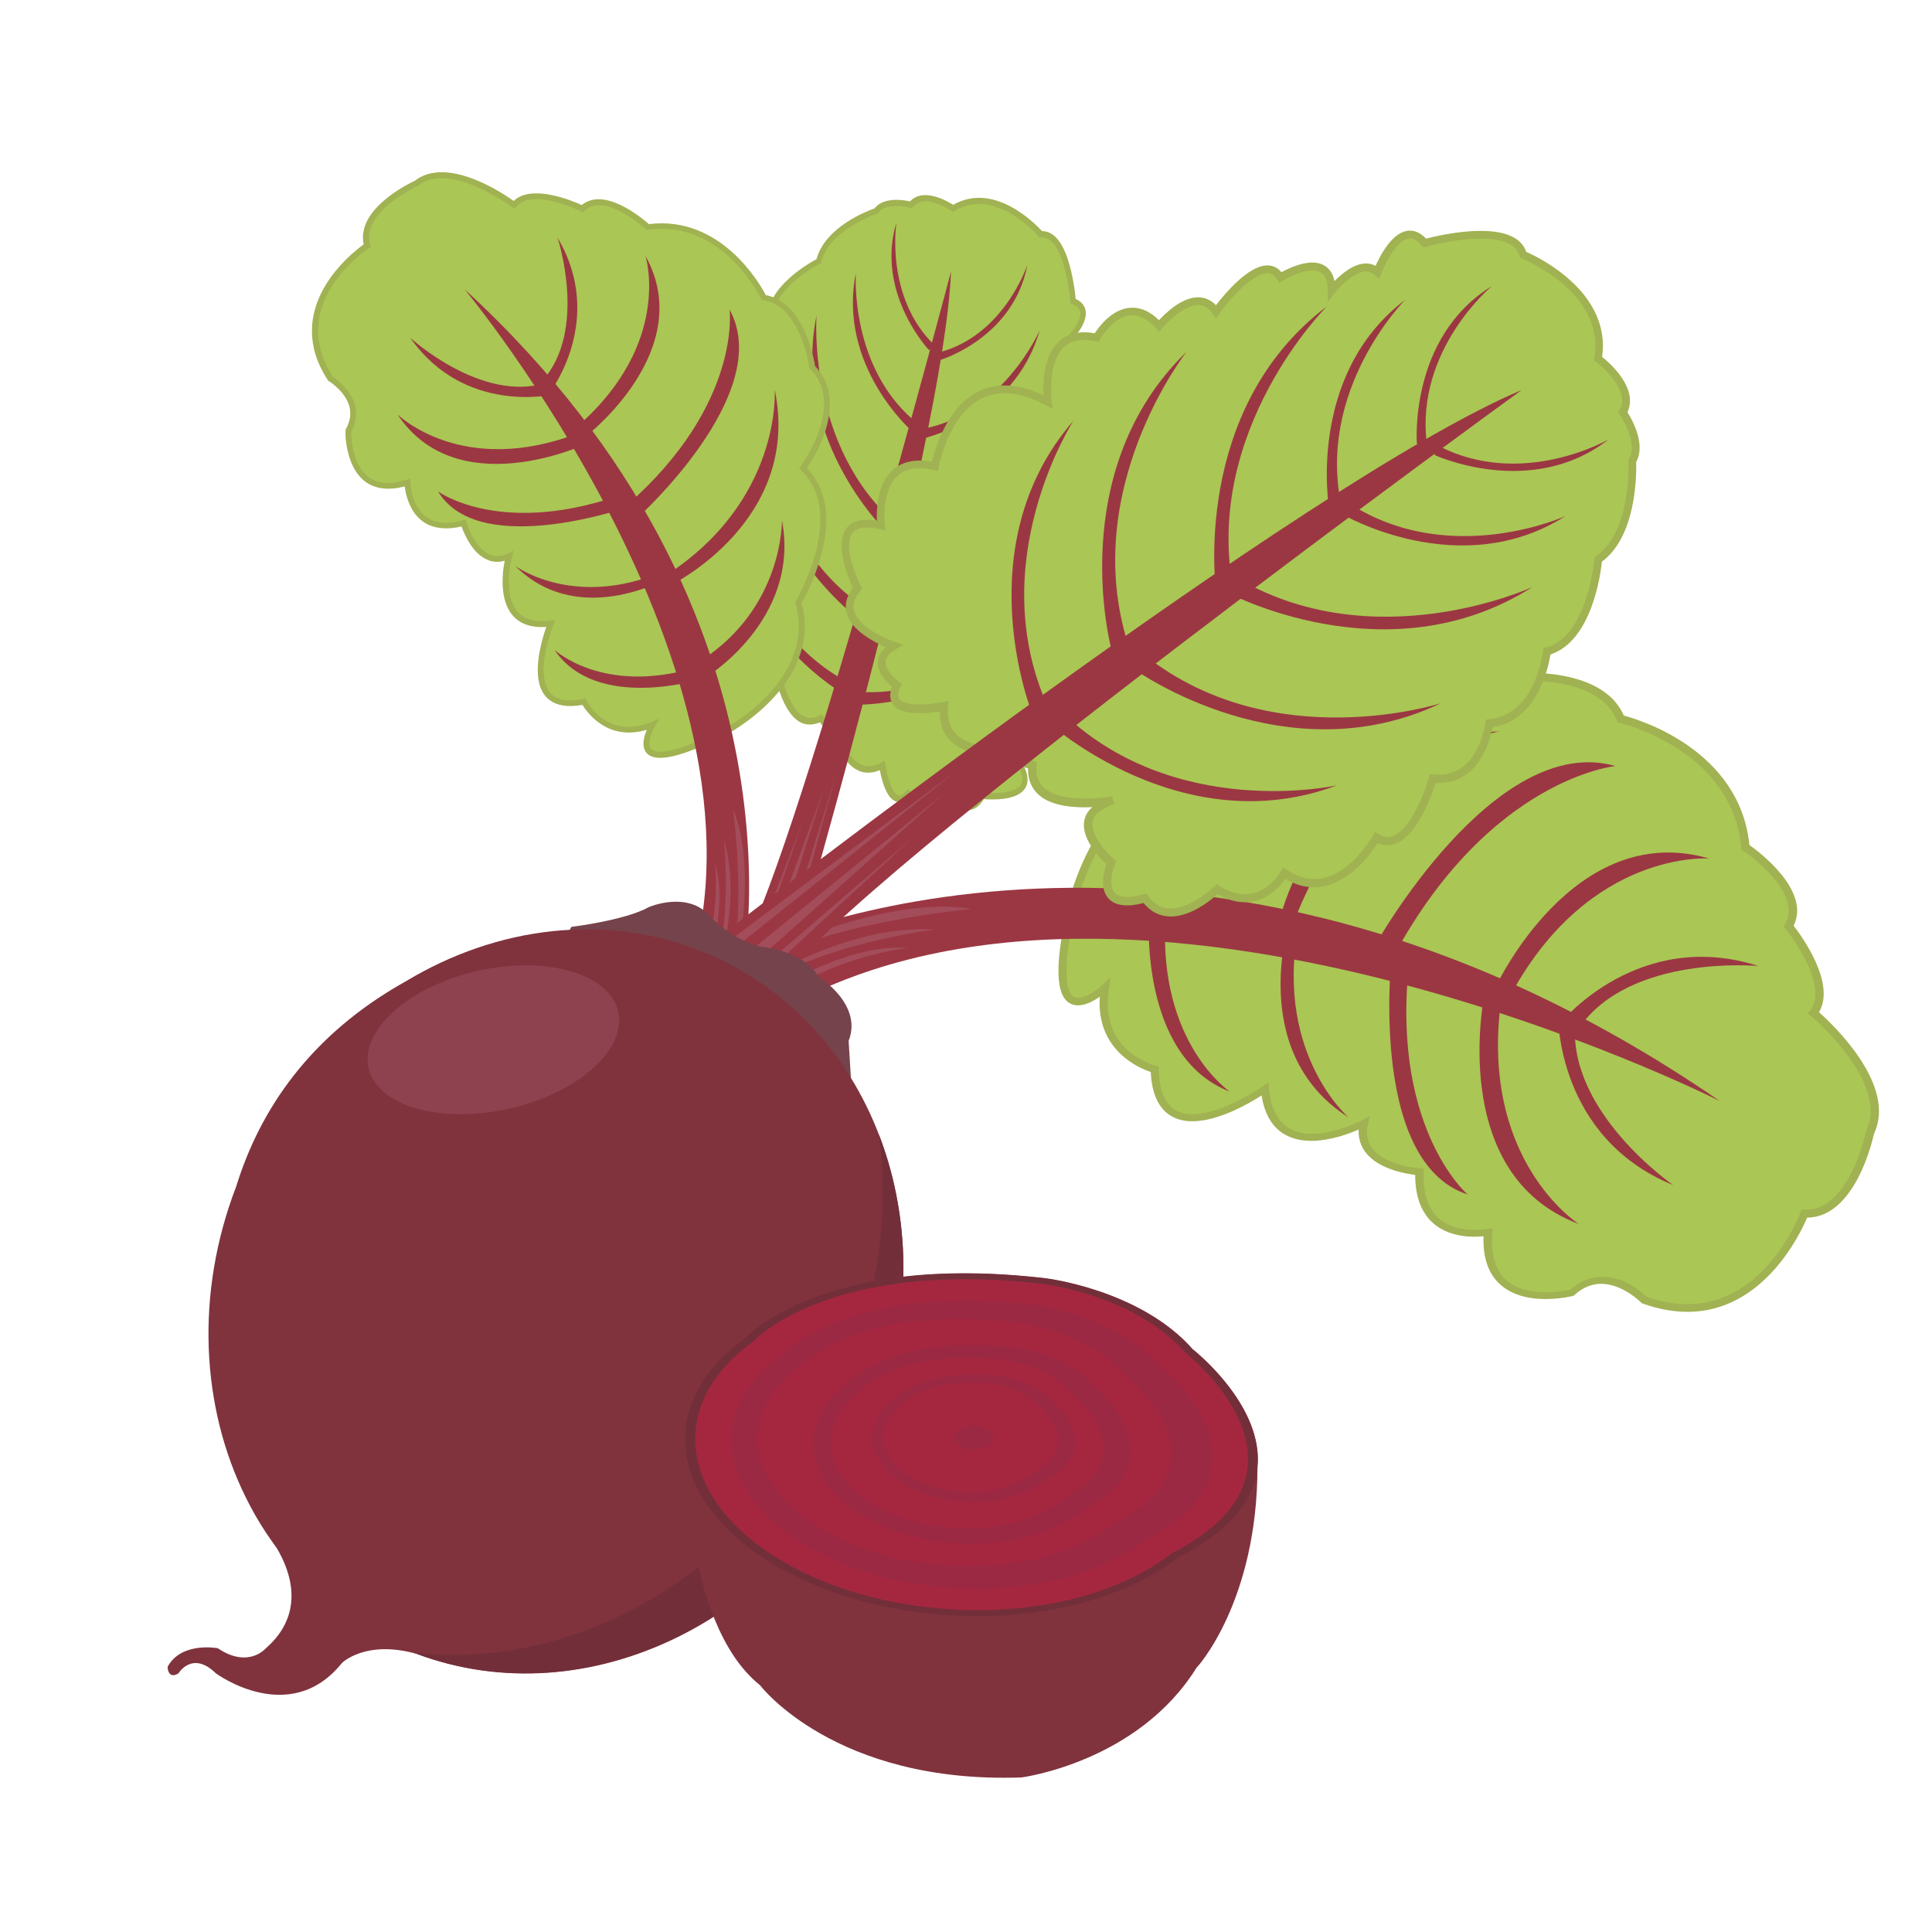
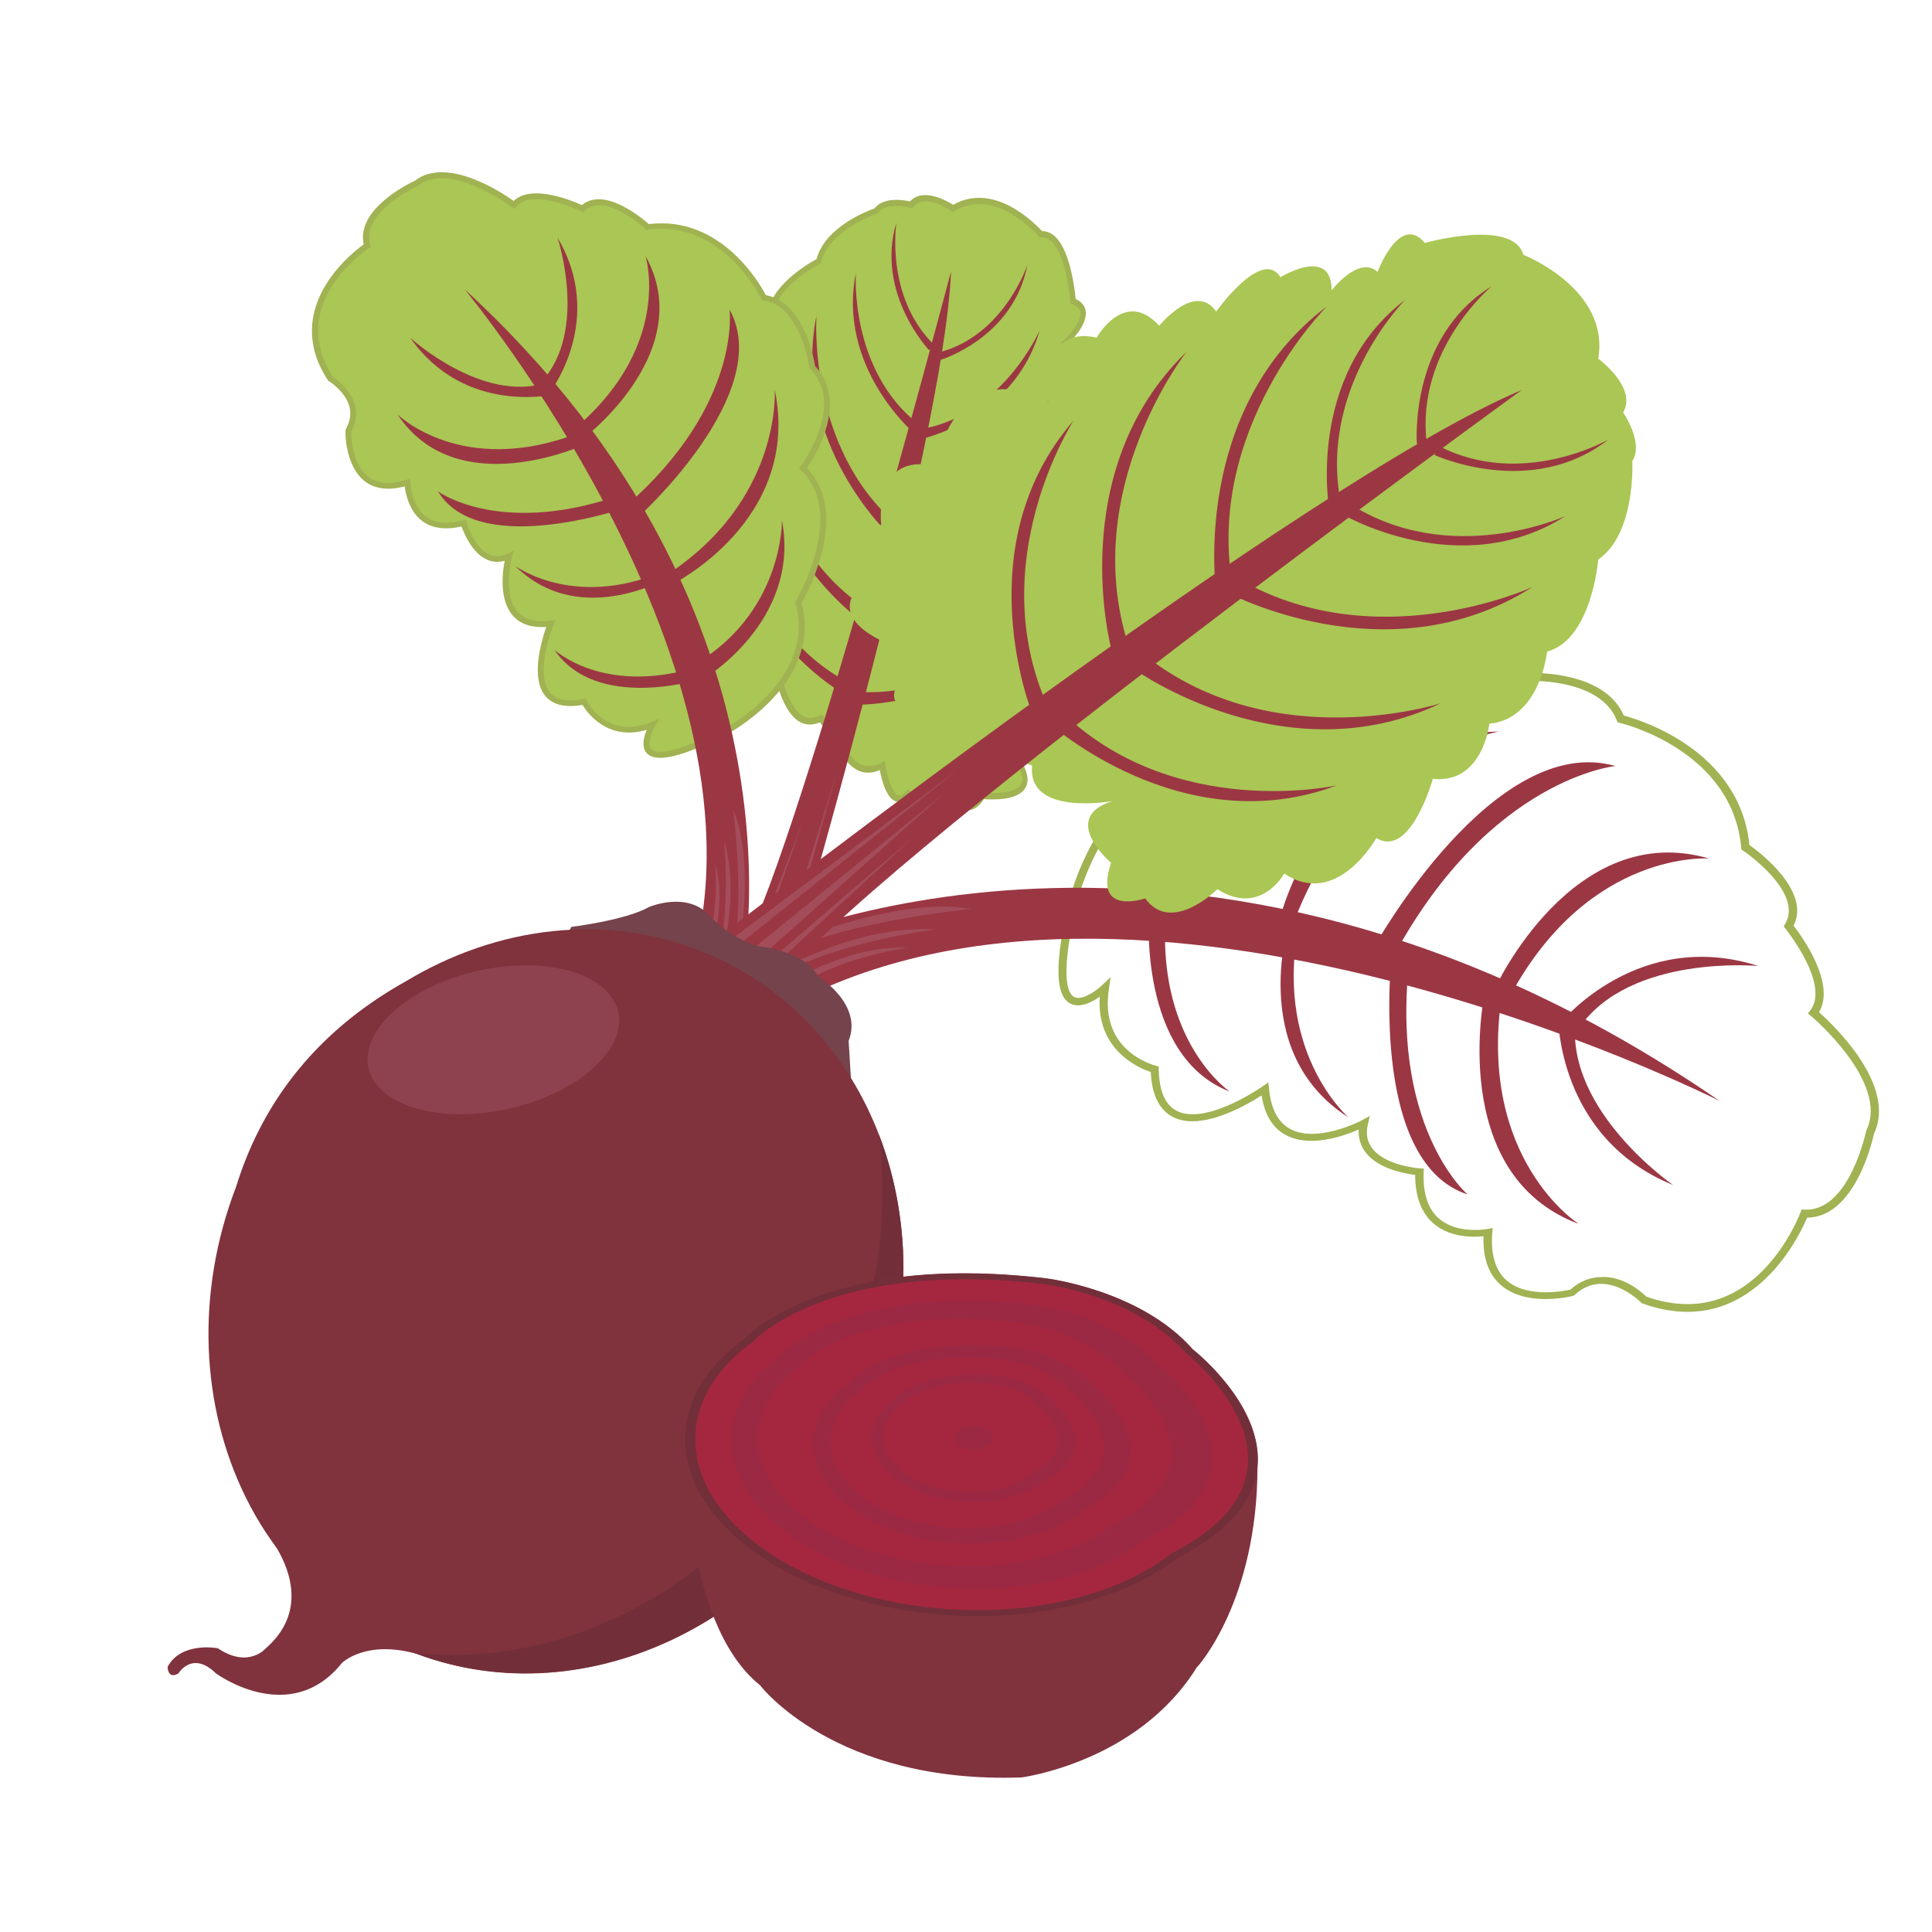
<svg xmlns="http://www.w3.org/2000/svg" version="1.1" x="0px" y="0px" viewBox="0 0 80 80" style="enable-background:new 0 0 80 80;" xml:space="preserve">
  <style type="text/css">
	.st0{fill:#6F8653;}
	.st1{fill:#EBB044;}
	.st2{fill:#EEC27E;}
	.st3{fill:#DBA44B;}
	.st4{fill:#725846;}
	.st5{fill:#E8CA48;}
	.st6{fill:#F2DC7D;}
	.st7{fill:#CDB44D;}
	.st8{fill:#F8F8E1;}
	.st9{fill:#E4D049;}
	.st10{fill:#EDDC60;}
	.st11{fill:#E7E474;}
	.st12{fill:#809764;}
	.st13{fill:#46684B;}
	.st14{fill:#4D724F;}
	.st15{fill:#7D8E54;}
	.st16{fill:#4E7553;}
	.st17{fill:#456449;}
	.st18{fill:#415E46;}
	.st19{fill:#D6E06F;}
	.st20{fill:#A46246;}
	.st21{fill:#A97361;}
	.st22{fill:#6D8A56;}
	.st23{fill:#DB7B43;}
	.st24{fill:#EDB862;}
	.st25{fill:#DD8347;}
	.st26{fill:#E09A79;}
	.st27{fill:#D76B43;}
	.st28{fill:#C66849;}
	.st29{fill:#8E8079;}
	.st30{fill:#D98065;}
	.st31{fill:#C56647;}
	.st32{fill:#EFD9BA;}
	.st33{fill:#D45D45;}
	.st34{fill:#DD8075;}
	.st35{fill:#DAC6AD;}
	.st36{fill:#657F51;}
	.st37{fill:#556946;}
	.st38{fill:#7D9657;}
	.st39{fill:#7B706B;}
	.st40{fill:#93A47A;}
	.st41{fill:#6A7E4F;}
	.st42{fill:#E7E5D1;}
	.st43{fill:#CFD26A;}
	.st44{fill:#EDF0BC;}
	.st45{fill:#B6AA50;}
	.st46{fill:#A39C74;}
	.st47{fill:#D1C474;}
	.st48{fill:#93854C;}
	.st49{fill:#867B4A;}
	.st50{fill:#291D10;}
	.st51{fill:#AA9B50;}
	.st52{fill:#E5D263;}
	.st53{fill:#DC7F44;}
	.st54{fill:#E0956D;}
	.st55{fill:#EAAB44;}
	.st56{fill:#8CAC59;}
	.st57{fill:#657E4F;}
	.st58{fill:#97A779;}
	.st59{fill:#D14A4A;}
	.st60{fill:#97C35A;}
	.st61{fill:#89A559;}
	.st62{fill:#CB7A5E;}
	.st63{fill:#BE725E;}
	.st64{fill:#B16955;}
	.st65{fill:#D18D7D;}
	.st66{fill:#5D4837;}
	.st67{fill:#9C5B44;}
	.st68{fill:#D69747;}
	.st69{fill:#6A8E58;}
	.st70{fill:#80A071;}
	.st71{fill:#F1EB66;}
	.st72{fill:#EAC647;}
	.st73{fill:#F3EA8A;}
	.st74{fill:#CEA04A;}
	.st75{fill:#473321;}
	.st76{fill:#93AD7C;}
	.st77{fill:#EFD1A2;}
	.st78{fill:#91A87A;}
	.st79{fill:#6E8E42;}
	.st80{fill:#586889;}
	.st81{fill:#77859F;}
	.st82{fill:#83A25A;}
	.st83{fill:#B2C495;}
	.st84{fill:#947659;}
	.st85{fill:#4E6E4F;}
	.st86{fill:#524160;}
	.st87{fill:#3D3649;}
	.st88{fill:#6B5C7A;}
	.st89{fill:#2F3338;}
	.st90{fill:#212428;}
	.st91{fill:#282D32;}
	.st92{fill:#42484E;}
	.st93{fill:#252B2E;}
	.st94{fill:#6B3F3C;}
	.st95{fill:#645E57;}
	.st96{fill:#517E55;}
	.st97{fill:#2E4135;}
	.st98{fill:none;}
	.st99{fill:#6E8B70;}
	.st100{fill:#3D5545;}
	.st101{fill:#628A64;}
	.st102{fill:#F9F9E3;}
	.st103{fill:#D96F60;}
	.st104{fill:#C0645A;}
	.st105{fill:#543E2C;}
	.st106{fill:#7F4B49;}
	.st107{fill:#9E6345;}
	.st108{fill:#994D49;}
	.st109{fill:#A46A69;}
	.st110{fill:#8F5B42;}
	.st111{fill:#8E4948;}
	.st112{fill:#85986E;}
	.st113{fill:#6D7290;}
	.st114{fill:#626880;}
	.st115{fill:#9C9385;}
	.st116{fill:#F2D55A;}
	.st117{clip-path:url(#SVGID_2_);}
	.st118{fill:#E2AC54;}
	.st119{opacity:0.31;fill:#F9EFC5;}
	.st120{opacity:0.31;fill:#FFFBE9;}
	.st121{fill:#DDC862;}
	.st122{fill:#FFF3C2;}
	.st123{fill:#E8C046;stroke:#7A695F;stroke-width:0.15;stroke-miterlimit:10;}
	.st124{fill:#DBB248;}
	.st125{fill:#6F5753;}
	.st126{fill:#E8C046;stroke:#77655B;stroke-width:0.15;stroke-miterlimit:10;}
	.st127{fill:#83A15C;}
	.st128{fill:#698C3C;}
	.st129{fill:#809D5B;}
	.st130{fill:#4A6224;}
	.st131{fill:#85A55C;}
	.st132{fill:#506B26;}
	.st133{fill:#82A15B;}
	.st134{fill:#698958;}
	.st135{fill:#DD8344;}
	.st136{fill:#B56721;}
	.st137{fill:#C2463A;}
	.st138{fill:#CC6E64;}
	.st139{fill:#5EA817;}
	.st140{fill:#5F8F22;}
	.st141{fill:#C24F3C;}
	.st142{fill:#AB4A39;}
	.st143{fill:#BB413C;}
	.st144{fill:#EA7142;}
	.st145{fill:#ED835B;}
	.st146{fill:#E76D18;}
	.st147{fill:#56734E;}
	.st148{fill:#CBC797;}
	.st149{fill:#F1F0E1;}
	.st150{fill:#DBD9CA;}
	.st151{fill:#496042;}
	.st152{fill:#547534;}
	.st153{fill:#C0D591;}
	.st154{fill:#B3C483;}
	.st155{fill:#DFEAC1;}
	.st156{fill:#D5DDB8;}
	.st157{fill:#577F36;}
	.st158{fill:#4D6D2F;}
	.st159{fill:#4F6B32;}
	.st160{fill:#AAC654;}
	.st161{fill:#A0B252;}
	.st162{fill:#9B3743;}
	.st163{fill:#A34D5B;}
	.st164{fill:#75434B;}
	.st165{fill:#80333D;}
	.st166{fill:#722F3A;}
	.st167{fill:#8E424F;}
	.st168{fill:#A5273F;}
	.st169{fill:#9B2944;}
	.st170{fill:#93B250;}
	.st171{fill:#778950;}
	.st172{fill:#B1B297;}
	.st173{fill:#5D6B3E;}
	.st174{fill:#769328;}
	.st175{fill:#B9BC9D;}
	.st176{fill:#B4CE6E;}
	.st177{fill:#CCCEAF;}
	.st178{fill:#AEAF94;}
	.st179{fill:#E8C046;stroke:#7F6D62;stroke-width:0.15;stroke-miterlimit:10;}
	.st180{fill:#B7C661;}
	.st181{fill:#CED893;stroke:#ACB25F;stroke-width:0.5;stroke-miterlimit:10;}
	.st182{fill:#D79F4A;}
	.st183{clip-path:url(#SVGID_4_);}
	.st184{fill:#CDD98D;}
	.st185{fill:#FADA37;}
	.st186{fill:#CCB244;}
	.st187{fill:#FAE089;}
	.st188{fill:#FFED90;}
	.st189{fill:#ECDB6F;}
	.st190{fill:#FECF73;}
	.st191{fill:#CEA865;}
	.st192{fill:#EDDFCA;}
	.st193{fill:#EBDECA;}
	.st194{fill:#638408;}
	.st195{fill:#CE9F41;}
	.st196{fill:#F7BA23;}
	.st197{fill:#EAAE2A;}
	.st198{fill:#F2CE36;}
	.st199{fill:#F9D53D;}
	.st200{fill:#FCDA4F;}
	.st201{fill:#F7E289;}
	.st202{fill:#668F05;}
	.st203{fill:#597214;}
	.st204{fill:#8BA040;}
	.st205{fill:#7AA122;}
	.st206{fill:#95BB28;}
	.st207{fill:#E7F2A6;}
	.st208{fill:#C4CC75;}
	.st209{fill:#87A82C;}
	.st210{fill:#9FBF45;}
	.st211{fill:#728E25;}
	.st212{fill:#7D4E30;}
	.st213{fill:#3F5A2F;}
	.st214{fill:#4B7837;}
	.st215{fill:#85A93F;}
	.st216{fill:#693F26;}
	.st217{fill:#8C7668;}
	.st218{fill:#EDE9E6;}
	.st219{fill:#FFFDFC;}
	.st220{fill:#846F5C;}
	.st221{clip-path:url(#SVGID_6_);}
	.st222{fill:#B2A594;}
	.st223{fill:#E4DDD5;}
	.st224{fill:#A16D46;}
	.st225{fill:#9A8E42;}
	.st226{fill:#BBB061;}
	.st227{fill:#A08F41;}
	.st228{fill:#C1AD56;}
	.st229{opacity:0.7;}
	.st230{fill:#DACA7F;}
	.st231{fill:#EEE49F;}
	.st232{opacity:0.5;}
	.st233{fill:#FFF9D7;}
	.st234{fill:#7C7F32;}
	.st235{fill:#95A84C;}
	.st236{fill:#D8B45C;}
	.st237{fill:#FCC572;}
	.st238{fill:#FED49A;}
	.st239{fill:#C0782C;}
	.st240{fill:#D49430;}
	.st241{fill:#F5D19D;}
	.st242{opacity:0.35;}
	.st243{fill:#F9AFC9;}
	.st244{fill:#F9CDDE;}
	.st245{fill:#FFF3F8;}
	.st246{fill:#F4A2C3;}
	.st247{fill:#FFFFFF;}
	.st248{fill:#D7F2F9;}
	.st249{fill:#492743;}
	.st250{fill:#20131D;}
	.st251{fill:#685364;}
	.st252{fill:#748115;}
	.st253{fill:#A7B86A;}
</style>
  <g id="Слой_1">
</g>
  <g id="Слой_2">
</g>
  <g id="Слой_4">
</g>
  <g id="Слой_3">
    <g>
      <g>
        <g>
          <g>
            <g>
-               <path class="st160" d="M44.48,37.08c0,0,1.46-5.66,5.98-5.44c0,0,4.06-3.88,7.09-1.88c0,0,2.77-3.27,5.26-1.72        c0,0,3.48-0.33,4.29,1.72c0,0,4.78,1.07,5.16,5.31c0,0,2.66,1.79,1.79,3.26c0,0,1.96,2.39,1.03,3.59c0,0,3.37,2.83,2.34,4.95        c0,0-0.71,3.48-2.72,3.37c0,0-1.9,5.27-6.63,3.59c0,0-1.58-1.63-2.99-0.33c0,0-3.75,0.98-3.48-2.5c0,0-2.96,0.6-2.84-2.5        c0,0-2.72-0.16-2.31-2.01c0,0-3.77,2.01-4.1-1.41c0,0-4.46,3.15-4.57-0.82c0,0-2.5-0.59-2.07-3.37        C45.73,40.89,42.83,43.65,44.48,37.08z" />
              <path class="st161" d="M69.88,54.32c-0.59,0-1.21-0.11-1.85-0.34l-0.04-0.01l-0.03-0.03c-0.01-0.01-0.77-0.78-1.66-0.78        c-0.4,0-0.77,0.16-1.1,0.46l-0.03,0.03l-0.04,0.01c-0.02,0.01-0.51,0.13-1.14,0.13c-0.87,0-1.55-0.25-1.99-0.72        c-0.41-0.44-0.6-1.08-0.57-1.88c-0.1,0.01-0.23,0.02-0.38,0.02c-0.54,0-1.29-0.12-1.82-0.67c-0.42-0.44-0.63-1.07-0.63-1.89        c-0.41-0.05-1.53-0.24-2.06-0.94c-0.2-0.27-0.3-0.59-0.28-0.94c-0.4,0.18-1.19,0.47-1.96,0.47l0,0        c-0.82,0-1.82-0.33-2.06-1.88c-0.51,0.33-1.79,1.07-2.87,1.07l0,0c-0.74,0-1.64-0.36-1.72-2.04c-0.48-0.16-2.26-0.9-2.11-3.12        c-0.24,0.17-0.58,0.36-0.9,0.36c-0.22,0-0.41-0.09-0.54-0.26c-0.43-0.55-0.35-1.97,0.24-4.32c0.01-0.06,1.49-5.57,5.88-5.57        c0.06,0,0.13,0,0.2,0c0.39-0.36,2.77-2.45,5.21-2.45c0.7,0,1.34,0.18,1.91,0.52c0.41-0.44,2.03-2.09,3.85-2.09        c0.53,0,1.02,0.14,1.48,0.41c0.08-0.01,0.25-0.01,0.48-0.01c0.94,0,3.19,0.17,3.89,1.77c0.64,0.17,4.8,1.42,5.2,5.36        c0.41,0.29,2.55,1.9,1.83,3.34c0.34,0.44,1.76,2.4,1.05,3.58c0.59,0.53,3.23,3.02,2.28,5.03c-0.07,0.31-0.79,3.46-2.77,3.48        C74.56,51.05,73.04,54.32,69.88,54.32L69.88,54.32z M68.17,53.69c0.59,0.21,1.16,0.31,1.71,0.31h0c3.27,0,4.67-3.78,4.68-3.81        l0.04-0.11l0.12,0.01c0.03,0,0.06,0,0.08,0l0,0c1.79,0,2.46-3.21,2.47-3.24l0.01-0.04c0.97-1.98-2.26-4.72-2.3-4.75l-0.12-0.1        l0.1-0.12c0.83-1.08-1.01-3.36-1.03-3.39l-0.07-0.09l0.06-0.1c0.78-1.32-1.72-3.03-1.75-3.04l-0.06-0.04l-0.01-0.08        c-0.37-4.07-4.99-5.16-5.04-5.17l-0.08-0.02l-0.03-0.08c-0.59-1.48-2.73-1.64-3.62-1.64c-0.31,0-0.5,0.02-0.5,0.02l-0.05,0        l-0.05-0.03c-0.42-0.26-0.87-0.39-1.35-0.39c-1.91,0-3.68,2.06-3.7,2.08l-0.09,0.11l-0.12-0.08        c-0.55-0.36-1.17-0.54-1.85-0.54c-2.48,0-5.01,2.38-5.03,2.41l-0.05,0.05l-0.07,0c-4.34-0.22-5.8,5.27-5.81,5.32        c-0.69,2.77-0.54,3.73-0.3,4.04c0.07,0.09,0.16,0.14,0.29,0.14c0.36,0,0.84-0.38,0.99-0.53l0.35-0.33l-0.07,0.48        c-0.41,2.59,1.85,3.16,1.94,3.19l0.12,0.03l0,0.13c0.03,1.24,0.49,1.85,1.4,1.85l0,0c1.26,0,2.89-1.15,2.91-1.16l0.23-0.16        l0.03,0.28c0.12,1.23,0.71,1.85,1.77,1.85l0,0c1.01,0,2.08-0.56,2.09-0.57l0.31-0.17l-0.08,0.35        c-0.09,0.39-0.03,0.71,0.18,0.99c0.55,0.73,1.96,0.83,1.98,0.83l0.16,0.01l-0.01,0.16c-0.03,0.8,0.15,1.41,0.53,1.81        c0.46,0.47,1.11,0.57,1.59,0.57c0.31,0,0.52-0.04,0.53-0.04l0.21-0.04l-0.02,0.21c-0.06,0.81,0.1,1.43,0.47,1.84        c0.47,0.51,1.21,0.61,1.75,0.61c0.49,0,0.89-0.08,1.02-0.11c0.39-0.35,0.82-0.52,1.29-0.52        C67.24,52.83,68.01,53.53,68.17,53.69z" />
            </g>
            <g>
              <path class="st162" d="M31.05,39.29c0,0,18.28-8.75,40.16,6.3c0,0-24.28-12.27-39.08-3.65L31.05,39.29z" />
              <path class="st163" d="M31.2,39.68c0,0,5.46-2.67,9.01-2.04c0,0-6.18,0.57-8.88,2.37L31.2,39.68z" />
              <path class="st163" d="M31.83,40.43c0,0,3.48-2.16,6.88-1.94c0,0-4.25,0.52-6.88,2.11V40.43z" />
              <path class="st163" d="M31.83,41.17c0,0,3.11-2.11,5.75-1.92c0,0-3.35,0.39-5.61,2.29L31.83,41.17z" />
            </g>
            <path class="st162" d="M47.58,37.54c0,0,1.9-5.82,7.45-6.04c0,0-4.68,0.99-6.47,6.04H47.58z" />
            <path class="st162" d="M52.96,38.16c0,0,1.82-7.71,9.12-7.87c0,0-6.05,0.96-8.61,8.18L52.96,38.16z" />
            <path class="st162" d="M56.94,39.14c0,0,4.94-8.85,9.95-7.42c0,0-5.17,0.5-9.15,7.81L56.94,39.14z" />
            <path class="st162" d="M61.92,40.89c0,0,3.22-6.98,8.85-5.34c0,0-4.93-0.38-8.2,5.62L61.92,40.89z" />
            <path class="st162" d="M64.69,42.28c0,0,3.18-3.86,8.12-2.28c0,0-5.3-0.5-7.42,2.56L64.69,42.28z" />
            <path class="st162" d="M47.58,37.82c0,0-0.46,5.91,3.34,7.38c0,0-2.96-2-2.66-7.16L47.58,37.82z" />
            <path class="st162" d="M53.44,37.95c0,0-1.89,5.59,2.4,8.32c0,0-3.24-2.79-1.98-8.33L53.44,37.95z" />
            <path class="st162" d="M57.65,39.26c0,0-1.07,8.83,3.12,10.2c0,0-3.33-2.85-2.36-10.1L57.65,39.26z" />
            <path class="st162" d="M61.48,41.1c0,0-1.6,7.52,3.89,9.58c0,0-4.18-2.65-3.19-9.42L61.48,41.1z" />
            <path class="st162" d="M64.52,42.11c0,0-0.04,5,4.76,6.96c0,0-4.38-3.02-4.05-6.73L64.52,42.11z" />
          </g>
          <g>
            <g>
              <path class="st160" d="M34.82,30.79c0,0,0.5,1.57,1.72,0.91c0,0,0.29,2.03,1.06,1.16c0,0,0.95,0.7,1.12-0.34        c0,0,1.3,1.72,1.97,0.45c0,0,2.55,0.32,1.5-1.38c0,0,2.13-0.53,1.08-2.23c0,0,2.96-1.83,0.62-4.03c0,0,2.25-0.54,1.28-2.13        c0,0,1.09-1.37-0.31-1.97c0,0,0.86-1.54-0.19-1.83c0,0,1.31-2.06,0.29-2.27c0,0,0.35-1.85-0.89-1.37c0,0,0.7-1.2,0.04-1.55        c0,0,1.41-1.3,0.31-1.71c0,0-0.21-2.86-1.34-2.77c0,0-1.83-2.18-3.63-1.07c0,0-1.2-0.85-1.74-0.15c0,0-1.05-0.29-1.44,0.26        c0,0-2.04,0.67-2.37,2.08c0,0-2.15,1.07-2.02,2.51c0,0-1.79,0.92-1.41,2.49c0,0-1.6,0.85-0.95,2.26c0,0-1.99,1.53-1.06,2.31        c0,0-1.56,1.93-0.04,3.09c0,0-0.96,1.17,0.25,2.15c0,0-0.8,1.86,0.49,2.23c0,0,0.03,1.75,1.33,0.62c0,0,1.77,1.06,1.69-0.71        c0,0,0.44,2.69,1.8,1.97L34.82,30.79z" />
              <path class="st161" d="M28.55,25.68c-0.25-0.22-0.42-0.46-0.51-0.72c-0.22-0.64,0.08-1.21,0.24-1.44        c-0.25-0.21-0.43-0.47-0.53-0.75c-0.34-0.98,0.34-2.04,0.57-2.36c-0.07-0.08-0.13-0.17-0.16-0.27        c-0.27-0.79,0.91-1.83,1.23-2.09c-0.01-0.03-0.02-0.06-0.03-0.09c-0.42-1.21,0.68-2,0.99-2.2c-0.27-1.41,1.09-2.3,1.42-2.5        c-0.05-1.36,1.71-2.35,2.04-2.53c0.36-1.34,2.12-2,2.4-2.1c0.38-0.49,1.22-0.35,1.47-0.29c0.55-0.59,1.53-0.02,1.79,0.14        c1.7-0.97,3.4,0.79,3.68,1.09c0.44,0,0.79,0.37,1.05,1.12c0.23,0.67,0.32,1.45,0.34,1.69c0.2,0.09,0.33,0.22,0.39,0.39        c0.17,0.5-0.37,1.14-0.63,1.39c0.08,0.07,0.13,0.16,0.17,0.26c0.12,0.36-0.04,0.83-0.17,1.12c0.47-0.08,0.66,0.24,0.74,0.45        c0.12,0.35,0.08,0.81,0.05,1.02c0.2,0.08,0.29,0.22,0.33,0.34c0.2,0.57-0.35,1.58-0.57,1.95c0.2,0.09,0.33,0.24,0.4,0.44        c0.17,0.48-0.1,1.13-0.23,1.4c0.31,0.16,0.52,0.38,0.62,0.65c0.2,0.57-0.18,1.19-0.32,1.39c0.25,0.46,0.29,0.88,0.09,1.25        c-0.27,0.54-0.94,0.82-1.29,0.94c0.32,0.34,0.55,0.68,0.67,1.04c0.53,1.51-0.96,2.68-1.37,2.97c0.28,0.51,0.32,0.97,0.12,1.37        c-0.27,0.53-0.89,0.8-1.18,0.9c0.23,0.43,0.25,0.78,0.06,1.03c-0.36,0.49-1.39,0.43-1.68,0.41c-0.17,0.28-0.38,0.44-0.64,0.46        c-0.53,0.05-1.08-0.49-1.34-0.78c-0.07,0.2-0.18,0.33-0.33,0.4c-0.3,0.13-0.67-0.05-0.83-0.15c-0.16,0.15-0.31,0.21-0.46,0.18        c-0.22-0.05-0.4-0.28-0.55-0.7c-0.08-0.23-0.13-0.46-0.16-0.61c-0.31,0.13-0.6,0.14-0.86,0.03c-0.55-0.23-0.82-0.91-0.87-1.06        l-0.75-0.95c-0.26,0.11-0.51,0.12-0.74,0.03c-0.37-0.16-0.68-0.59-0.92-1.27c-0.03-0.08-0.05-0.15-0.07-0.22        c-0.06,0.17-0.16,0.29-0.29,0.38c-0.46,0.3-1.2-0.05-1.43-0.17c-0.36,0.3-0.66,0.41-0.91,0.33c-0.2-0.06-0.35-0.23-0.45-0.5        c-0.07-0.19-0.09-0.39-0.1-0.5c-0.33-0.12-0.55-0.34-0.66-0.66C28.2,26.71,28.45,25.94,28.55,25.68z M29.3,27.86        c0,0,0,0.27,0.09,0.51c0.07,0.2,0.17,0.32,0.29,0.35c0.18,0.05,0.44-0.06,0.76-0.34l0.06-0.05l0.07,0.04        c0.23,0.14,0.91,0.45,1.26,0.21c0.19-0.12,0.27-0.4,0.26-0.81l0.23-0.03c0,0,0.06,0.38,0.21,0.81        c0.15,0.42,0.4,0.97,0.79,1.13c0.19,0.08,0.4,0.06,0.63-0.06l0.08-0.04l0.88,1.12l0.02,0.03l0.01,0.02        c0.02,0.07,0.26,0.72,0.74,0.92c0.24,0.1,0.52,0.07,0.81-0.09l0.14-0.08l0.03,0.17c0,0,0.06,0.38,0.18,0.72        c0.11,0.32,0.25,0.52,0.37,0.55c0.09,0.02,0.19-0.04,0.31-0.18l0.07-0.08l0.08,0.06c0.11,0.08,0.46,0.28,0.69,0.18        c0.13-0.06,0.21-0.21,0.25-0.44l0.04-0.27l0.16,0.21c0.19,0.26,0.8,0.91,1.28,0.87c0.2-0.02,0.36-0.15,0.5-0.41l0.04-0.07        l0.08,0.01c0.34,0.04,1.27,0.07,1.55-0.31c0.14-0.19,0.09-0.49-0.16-0.89l-0.09-0.15l0.16-0.04c0.01,0,0.89-0.23,1.18-0.82        c0.17-0.34,0.11-0.76-0.17-1.22l-0.07-0.11l0.11-0.07c0.02-0.01,1.9-1.2,1.37-2.74c-0.13-0.37-0.38-0.73-0.76-1.09l-0.17-0.16        l0.22-0.05c0.01,0,1.02-0.25,1.34-0.87c0.16-0.31,0.12-0.67-0.13-1.07l-0.05-0.08l0.06-0.07c0.01-0.01,0.53-0.67,0.33-1.22        c-0.08-0.23-0.28-0.42-0.6-0.56l-0.13-0.05l0.07-0.12c0.13-0.23,0.42-0.9,0.28-1.31c-0.06-0.17-0.19-0.28-0.39-0.34        l-0.16-0.04l0.09-0.15c0.23-0.36,0.79-1.4,0.63-1.86c-0.04-0.12-0.13-0.19-0.27-0.21l-0.11-0.02l0.02-0.12        c0-0.01,0.11-0.61-0.02-1c-0.07-0.19-0.21-0.42-0.71-0.23l-0.32,0.13l0.18-0.31c0.12-0.2,0.4-0.8,0.27-1.16        c-0.03-0.1-0.1-0.17-0.19-0.22l-0.15-0.08l0.13-0.12c0.23-0.21,0.8-0.85,0.67-1.23c-0.04-0.11-0.15-0.2-0.32-0.27l-0.07-0.03        l-0.01-0.08c0-0.01-0.07-0.94-0.34-1.7c-0.23-0.66-0.52-0.98-0.87-0.95l-0.06,0l-0.04-0.04c-0.02-0.02-1.79-2.09-3.49-1.05        l-0.06,0.04L39.4,8.74c-0.01-0.01-1.12-0.78-1.59-0.17l-0.05,0.06L37.69,8.6c-0.01,0-0.98-0.26-1.32,0.21l-0.02,0.03        l-0.04,0.01c-0.02,0.01-1.98,0.67-2.3,1.99l-0.01,0.06l-0.05,0.02c-0.02,0.01-2.07,1.05-1.95,2.39l0.01,0.09l-0.07,0.04        c-0.02,0.01-1.7,0.9-1.34,2.35l0.02,0.1l-0.08,0.05c-0.01,0.01-1.37,0.75-0.96,1.94c0.02,0.05,0.04,0.11,0.07,0.16l0.04,0.09        l-0.08,0.06c-0.41,0.32-1.43,1.27-1.23,1.87c0.03,0.09,0.09,0.17,0.18,0.24l0.1,0.08l-0.08,0.1c-0.01,0.01-0.95,1.2-0.6,2.2        c0.09,0.27,0.28,0.51,0.54,0.71l0.1,0.08l-0.08,0.1c0,0.01-0.5,0.63-0.27,1.3c0.08,0.24,0.25,0.46,0.5,0.67l0.07,0.06        l-0.04,0.09c0,0.01-0.39,0.91-0.17,1.53c0.09,0.27,0.28,0.44,0.58,0.53l0.08,0.02L29.3,27.86z" />
            </g>
            <g>
              <path class="st162" d="M32.58,40.49c0,0,6.5-21.92,6.8-29.25c0,0-6.58,25.03-8.88,28.49L32.58,40.49z" />
              <polygon class="st163" points="32.31,40.39 34.64,32.01 32.07,40.3       " />
-               <polygon class="st163" points="31.82,39.89 34.12,32.67 31.4,40.06       " />
              <polygon class="st163" points="31.3,39.6 33.24,34.02 30.98,39.88       " />
            </g>
            <path class="st162" d="M35.04,28.8c0,0-4.72-2.61-4.7-7.82c0,0,0.67,5.25,4.95,7.36L35.04,28.8z" />
            <path class="st162" d="M37.76,17.85c0,0-3.09-2.7-2.32-6.54c0,0-0.28,3.97,2.57,6.24L37.76,17.85z" />
            <path class="st162" d="M38.47,14.5c0,0-2.23-2.36-1.35-5.29c0,0-0.49,3.08,1.57,5.08L38.47,14.5z" />
-             <path class="st162" d="M35.57,25.64c0,0-4.49-3.25-4.03-8.62c0,0,0.22,5.49,4.32,8.17L35.57,25.64z" />
+             <path class="st162" d="M35.57,25.64c0,0-4.49-3.25-4.03-8.62c0,0,0.22,5.49,4.32,8.17L35.57,25.64" />
            <path class="st162" d="M36.83,22.15c0,0-4.08-3.81-3.02-9.08c0,0-0.41,5.47,3.35,8.67L36.83,22.15z" />
            <path class="st162" d="M35.44,29.18c0,0,5.31,0.16,7.67-4.41c0,0-2.97,4.24-7.68,3.87L35.44,29.18z" />
            <path class="st162" d="M38.05,18.2c0,0,3.93-0.77,5-4.52c0,0-1.57,3.62-5.09,4.12L38.05,18.2z" />
            <path class="st162" d="M38.95,14.9c0,0,3.02-0.91,3.59-3.93c0,0-0.97,2.95-3.69,3.63L38.95,14.9z" />
-             <path class="st162" d="M36.41,26.14c0,0,5.41-0.52,7.45-5.45c0,0-2.69,4.68-7.5,4.91L36.41,26.14z" />
            <path class="st162" d="M36.9,22.43c0,0,5.31-1.22,6.77-6.38c0,0-2.14,5-6.88,5.85L36.9,22.43z" />
          </g>
          <g>
            <g>
              <path class="st160" d="M30.05,30.29c0,0,3.94-2.04,3.01-5.34c0,0,2.18-3.66,0.19-5.56c0,0,1.95-2.6,0.38-4.18        c0,0-0.35-2.63-2-2.88c0,0-1.6-3.35-4.8-2.92c0,0-1.78-1.67-2.71-0.77c0,0-2.1-1.04-2.83-0.16c0,0-2.66-2.01-4.05-0.89        c0,0-2.45,1.11-2.03,2.58c0,0-3.58,2.3-1.53,5.51c0,0,1.47,0.89,0.75,2.16c0,0-0.09,2.94,2.44,2.15c0,0,0.06,2.29,2.33,1.68        c0,0,0.58,1.98,1.88,1.36c0,0-0.85,3.13,1.74,2.79c0,0-1.58,3.83,1.38,3.24c0,0,0.86,1.75,2.84,0.96        C27.02,30.01,25.47,32.62,30.05,30.29z" />
              <path class="st161" d="M13,14.44c-0.53-2.34,1.63-4.01,2.06-4.32c-0.32-1.47,1.89-2.53,2.11-2.63        c1.32-1.04,3.61,0.48,4.1,0.83c0.75-0.72,2.44,0,2.82,0.17c0.94-0.77,2.49,0.54,2.78,0.79c2.98-0.37,4.61,2.49,4.84,2.94        c1.3,0.25,1.81,1.88,1.97,2.58c0.04,0.17,0.06,0.3,0.07,0.36c0.28,0.29,0.47,0.64,0.55,1.02c0.31,1.35-0.63,2.83-0.89,3.2        c0.35,0.36,0.59,0.81,0.71,1.33c0.41,1.8-0.73,3.92-0.93,4.26c0.01,0.05,0.02,0.1,0.04,0.14c0.74,3.24-3.08,5.27-3.12,5.29        c-1.64,0.84-2.67,1.13-3.16,0.91c-0.15-0.07-0.25-0.19-0.29-0.36c-0.05-0.23,0.03-0.52,0.12-0.73        c-1.61,0.48-2.46-0.7-2.66-1.03c-1.26,0.22-1.68-0.38-1.8-0.93h0c-0.18-0.8,0.15-1.87,0.3-2.3c-1.19,0.08-1.6-0.6-1.74-1.21v0        c-0.13-0.57-0.05-1.2,0.02-1.53c-0.26,0.07-0.51,0.06-0.74-0.05c-0.61-0.27-0.94-1.07-1.05-1.37c-0.6,0.14-1.11,0.09-1.5-0.14        c-0.5-0.3-0.71-0.84-0.8-1.23c-0.03-0.11-0.04-0.21-0.05-0.29c-0.59,0.16-1.09,0.12-1.49-0.1c-0.42-0.24-0.72-0.71-0.87-1.35        c-0.11-0.46-0.1-0.85-0.09-0.86l0-0.03l0.01-0.03c0.17-0.3,0.22-0.6,0.16-0.89c-0.15-0.66-0.85-1.09-0.86-1.1l-0.03-0.01        l-0.01-0.02C13.3,15.32,13.1,14.88,13,14.44C13,14.44,13,14.44,13,14.44z M14.71,16.83c0.08,0.35,0.02,0.7-0.17,1.04        c0,0.1,0.01,0.41,0.09,0.77c0.09,0.4,0.29,0.93,0.75,1.19c0.37,0.21,0.85,0.22,1.44,0.04l0.16-0.05l0.01,0.16        c0,0,0.01,0.17,0.06,0.4c0.08,0.35,0.26,0.82,0.69,1.08c0.36,0.22,0.84,0.25,1.43,0.09l0.12-0.03l0.03,0.12        c0,0.01,0.31,1.04,0.95,1.32c0.24,0.11,0.49,0.09,0.76-0.04l0.24-0.12l-0.07,0.26c0,0.01-0.24,0.89-0.07,1.64h0        c0.18,0.78,0.74,1.12,1.67,1L23,25.67l-0.08,0.2c-0.01,0.01-0.58,1.42-0.36,2.35c0,0,0,0,0,0c0.15,0.67,0.68,0.91,1.6,0.72        l0.09-0.02L24.29,29c0.03,0.07,0.84,1.64,2.68,0.9l0.34-0.14l-0.19,0.31c-0.08,0.14-0.29,0.56-0.22,0.82        c0.02,0.09,0.07,0.15,0.15,0.19c0.28,0.13,1.01,0.08,2.94-0.9c0.04-0.02,3.84-2.03,2.95-5.2l-0.01-0.05l0.03-0.05        c0.01-0.02,1.35-2.3,0.93-4.13c-0.12-0.51-0.36-0.94-0.72-1.28l-0.08-0.08l0.07-0.09c0.01-0.02,1.24-1.67,0.91-3.09        c-0.08-0.35-0.26-0.67-0.52-0.93l-0.03-0.03l-0.01-0.04c0,0-0.02-0.15-0.07-0.38c-0.15-0.66-0.63-2.21-1.82-2.4l-0.07-0.01        l-0.03-0.06c-0.02-0.03-1.6-3.27-4.67-2.85l-0.06,0.01L26.75,9.5c-0.02-0.02-1.7-1.58-2.55-0.77l-0.06,0.06l-0.08-0.04        c-0.02-0.01-2.02-0.99-2.68-0.19l-0.08,0.09l-0.09-0.07c-0.03-0.02-2.6-1.94-3.9-0.89L17.29,7.7        c-0.02,0.01-2.28,1.05-1.98,2.37v0c0,0.02,0.01,0.04,0.02,0.06l0.03,0.09l-0.08,0.05c-0.03,0.02-2.58,1.69-2.03,4.11l0,0        c0.09,0.4,0.27,0.81,0.52,1.21C13.9,15.68,14.55,16.14,14.71,16.83z" />
            </g>
            <g>
              <path class="st162" d="M30.69,40.6c0,0,3.37-15-11.45-28.62c0,0,13.18,15.87,9.31,28.27L30.69,40.6z" />
              <path class="st163" d="M30.38,40.54c0,0,1.05-4.49-0.02-7.01c0,0,0.62,4.67-0.25,6.96L30.38,40.54z" />
              <path class="st163" d="M29.71,40.21c0,0,1.01-2.94,0.27-5.41c0,0,0.33,3.23-0.39,5.44L29.71,40.21z" />
              <path class="st163" d="M29.16,40.33c0,0,1.04-2.65,0.45-4.57c0,0,0.28,2.54-0.74,4.54L29.16,40.33z" />
            </g>
            <path class="st162" d="M29.18,28.08c0,0,3.98-2.39,3.2-6.53c0,0,0.06,3.62-3.37,5.81L29.18,28.08z" />
            <path class="st162" d="M27.81,24.21c0,0,5.39-2.65,4.27-8.08c0,0,0.32,4.63-4.59,7.75L27.81,24.21z" />
            <path class="st162" d="M26.41,21.43c0,0,5.71-5.15,3.8-8.61c0,0,0.51,3.91-4.23,8.08L26.41,21.43z" />
            <path class="st162" d="M24.28,18.05c0,0,4.61-3.56,2.45-7.45c0,0,1.12,3.58-2.77,7.01L24.28,18.05z" />
            <path class="st162" d="M22.78,16.23c0,0,2.31-3,0.31-6.38c0,0,1.26,3.83-0.64,5.92L22.78,16.23z" />
            <path class="st162" d="M28.98,28.13c0,0-4.29,1.34-6.02-1.22c0,0,1.98,1.85,5.74,0.76L28.98,28.13z" />
            <path class="st162" d="M27.89,23.81c0,0-3.81,2.34-6.55-0.37c0,0,2.61,1.92,6.49,0.05L27.89,23.81z" />
            <path class="st162" d="M26.21,20.93c0,0-6.34,2.29-8.07-0.58c0,0,2.67,1.97,7.86,0.04L26.21,20.93z" />
            <path class="st162" d="M24.2,18.41c0,0-5.28,2.46-7.74-1.25c0,0,2.67,2.64,7.5,0.77L24.2,18.41z" />
            <path class="st162" d="M22.94,16.33c0,0-3.69,0.88-5.95-2.34c0,0,2.98,2.73,5.66,1.85L22.94,16.33z" />
          </g>
          <g>
            <g>
              <path class="st160" d="M41.05,31.1c0,0-2.19,0.05-1.96-1.85c0,0-2.66,0.54-1.95-0.87c0,0-1.33-0.92-0.12-1.63        c0,0-2.76-0.92-1.51-2.39c0,0-1.63-3.21,0.98-2.61c0,0-0.38-3.05,2.23-2.45c0,0,0.82-4.73,4.68-2.66c0,0-0.44-3.21,2.01-2.66        c0,0,1.16-2.07,2.59-0.49c0,0,1.49-1.84,2.36-0.59c0,0,1.9-2.67,2.66-1.42c0,0,2.12-1.31,2.12,0.54c0,0,1.14-1.47,1.9-0.76        c0,0,0.92-2.45,1.96-1.2c0,0,3.64-1.03,4.08,0.49c0,0,3.59,1.41,3.1,4.3c0,0,1.63,1.2,1.03,2.23c0,0,0.87,1.25,0.38,2.01        c0,0,0.16,2.99-1.41,4.08c0,0-0.27,3.32-2.12,3.81c0,0-0.27,2.77-2.39,2.99c0,0-0.27,2.5-2.34,2.28c0,0-0.92,3.32-2.34,2.45        c0,0-1.63,2.94-3.81,1.47c0,0-0.98,1.79-2.77,0.65c0,0-1.9,1.9-2.99,0.38c0,0-2.18,0.76-1.41-1.47c0,0-2.18-1.85,0.05-2.56        c0,0-3.54,0.65-3.32-1.47L41.05,31.1z" />
-               <path class="st161" d="M48.48,37.95c-0.45,0-0.83-0.19-1.13-0.56c-0.14,0.04-0.4,0.1-0.67,0.1c-0.39,0-0.67-0.12-0.84-0.36        c-0.21-0.3-0.22-0.74-0.03-1.35c-0.27-0.25-1.06-1.06-0.91-1.81c0.04-0.21,0.15-0.39,0.33-0.55c-0.1,0-0.2,0.01-0.31,0.01        c-0.97,0-1.65-0.21-2.02-0.63c-0.23-0.26-0.34-0.59-0.33-0.98l-1.54-0.55c-0.21,0-1.18-0.04-1.73-0.66        c-0.27-0.3-0.4-0.69-0.38-1.15c-0.2,0.03-0.51,0.07-0.83,0.07c-0.59,0-0.97-0.13-1.14-0.4c-0.11-0.18-0.12-0.41-0.01-0.69        c-0.2-0.17-0.61-0.56-0.59-1.02c0.01-0.23,0.12-0.44,0.33-0.62c-0.48-0.21-1.42-0.69-1.62-1.4c-0.1-0.35-0.01-0.7,0.26-1.05        c-0.17-0.37-0.74-1.7-0.32-2.4c0.23-0.37,0.66-0.5,1.31-0.39c-0.02-0.43,0.01-1.37,0.53-1.97c0.4-0.45,0.98-0.61,1.75-0.47        c0.16-0.67,0.88-3.16,3.01-3.16c0.49,0,1.04,0.14,1.61,0.41c-0.03-0.5,0-1.51,0.53-2.12c0.37-0.42,0.9-0.57,1.59-0.45        c0.19-0.29,0.76-1.06,1.56-1.06c0.38,0,0.75,0.17,1.1,0.52c0.27-0.29,0.94-0.95,1.62-0.95c0.28,0,0.53,0.11,0.74,0.33        c0.36-0.47,1.34-1.65,2.13-1.65c0.17,0,0.39,0.05,0.58,0.28c0.25-0.13,0.79-0.4,1.28-0.4c0.3,0,0.78,0.11,0.92,0.77        c0.29-0.3,0.8-0.73,1.3-0.73c0.14,0,0.28,0.03,0.4,0.1c0.2-0.45,0.72-1.46,1.42-1.46c0.23,0,0.46,0.11,0.67,0.33        c0.32-0.08,1.31-0.32,2.26-0.32c1.05,0,1.69,0.29,1.89,0.87c0.51,0.22,3.52,1.67,3.14,4.35c0.33,0.26,1.51,1.3,1.05,2.29        c0.19,0.3,0.77,1.33,0.36,2.06c0.01,0.41,0.05,3.04-1.42,4.13c-0.05,0.51-0.42,3.28-2.13,3.84c-0.08,0.52-0.53,2.73-2.4,3.01        c-0.09,0.5-0.53,2.31-2.23,2.31c-0.04,0-0.09,0-0.13,0C59.27,32.96,58.56,35,57.45,35c-0.14,0-0.28-0.03-0.41-0.09        c-0.28,0.45-1.26,1.83-2.64,1.83c-0.4,0-0.79-0.12-1.18-0.35c-0.21,0.3-0.77,0.97-1.67,0.97c-0.37,0-0.75-0.11-1.13-0.34        C50.15,37.27,49.32,37.95,48.48,37.95z M47.47,37l0.07,0.1c0.25,0.35,0.56,0.52,0.94,0.52c0.87,0,1.8-0.91,1.81-0.92        l0.09-0.09l0.11,0.07c0.37,0.24,0.73,0.35,1.07,0.35c0.95,0,1.47-0.94,1.48-0.95l0.09-0.16l0.15,0.1        c0.38,0.25,0.76,0.38,1.14,0.38c1.42,0,2.42-1.78,2.43-1.8l0.08-0.15l0.14,0.09c0.13,0.08,0.26,0.12,0.39,0.12        c0.84,0,1.52-1.79,1.71-2.47l0.04-0.13l0.14,0.01c0.08,0.01,0.16,0.01,0.23,0.01c1.67,0,1.92-2.13,1.93-2.15l0.01-0.13        l0.13-0.01c1.96-0.2,2.24-2.82,2.25-2.84l0.01-0.11l0.11-0.03c1.72-0.45,2-3.63,2-3.66l0.01-0.08l0.06-0.04        c1.48-1.02,1.35-3.91,1.34-3.94l0-0.05L67.45,19c0.42-0.66-0.37-1.82-0.38-1.83l-0.06-0.09l0.05-0.09        c0.52-0.9-0.97-2-0.99-2.02L66,14.92l0.02-0.1c0.46-2.72-2.96-4.1-3-4.12l-0.08-0.03l-0.02-0.08        c-0.14-0.47-0.68-0.71-1.61-0.71c-1.07,0-2.26,0.33-2.27,0.34l-0.1,0.03l-0.07-0.08c-0.16-0.2-0.33-0.3-0.48-0.3        c-0.53,0-1.04,1.04-1.19,1.45l-0.09,0.23l-0.18-0.16c-0.11-0.1-0.23-0.15-0.36-0.15c-0.5,0-1.11,0.64-1.3,0.89l-0.29,0.38        v-0.48c0-0.74-0.36-0.83-0.63-0.83c-0.55,0-1.24,0.42-1.24,0.42l-0.14,0.09l-0.09-0.14c-0.11-0.17-0.23-0.26-0.4-0.26        c-0.65,0-1.66,1.22-2,1.68l-0.13,0.19l-0.13-0.19c-0.17-0.24-0.37-0.36-0.61-0.36c-0.58,0-1.27,0.7-1.49,0.97L48,13.73        l-0.13-0.14c-0.33-0.36-0.66-0.54-0.98-0.54c-0.77,0-1.34,0.99-1.34,1l-0.06,0.11l-0.12-0.03c-0.62-0.14-1.08-0.03-1.39,0.32        c-0.62,0.71-0.43,2.15-0.43,2.16l0.04,0.32l-0.28-0.15c-0.62-0.33-1.2-0.5-1.72-0.5c-2.17,0-2.71,3.02-2.72,3.05l-0.03,0.17        l-0.17-0.04c-0.71-0.16-1.25-0.05-1.59,0.33c-0.59,0.66-0.44,1.92-0.44,1.94l0.03,0.23l-0.23-0.05c-0.61-0.14-1-0.07-1.17,0.2        c-0.33,0.53,0.16,1.75,0.38,2.17l0.05,0.1l-0.07,0.08c-0.25,0.29-0.34,0.57-0.26,0.84c0.18,0.66,1.29,1.16,1.7,1.29l0.34,0.11        l-0.31,0.18c-0.28,0.16-0.42,0.34-0.43,0.53c-0.01,0.35,0.4,0.71,0.56,0.82l0.12,0.08l-0.06,0.13        c-0.11,0.22-0.13,0.39-0.06,0.49c0.1,0.16,0.4,0.24,0.86,0.24c0.49,0,0.97-0.1,0.98-0.1l0.22-0.05l-0.03,0.22        c-0.05,0.46,0.04,0.84,0.29,1.11c0.48,0.54,1.4,0.56,1.5,0.56l0.03,0l0.04,0.01l1.81,0.64l-0.01,0.13        c-0.04,0.36,0.04,0.64,0.24,0.86c0.39,0.43,1.18,0.52,1.78,0.52c0.6,0,1.1-0.09,1.11-0.09l0.08,0.32        c-0.52,0.17-0.82,0.4-0.88,0.71c-0.12,0.57,0.6,1.33,0.88,1.57l0.08,0.07l-0.04,0.11c-0.19,0.54-0.2,0.94-0.05,1.16        c0.1,0.15,0.3,0.22,0.57,0.22c0.34,0,0.68-0.12,0.68-0.12L47.47,37z" />
            </g>
            <g>
              <path class="st162" d="M30.16,38.5c0,0,23.93-18.6,32.85-22.35c0,0-27.73,20.12-30.89,24.74L30.16,38.5z" />
              <polygon class="st163" points="30.41,38.8 39.63,31.9 30.64,39.08       " />
              <polygon class="st163" points="31.26,39.22 39.06,32.88 31.26,39.84       " />
              <polygon class="st163" points="31.87,39.78 37.82,34.66 31.68,40.32       " />
            </g>
            <path class="st162" d="M43.4,29.91c0,0,5.53,5.02,11.96,2.61c0,0-6.81,1.52-11.51-3.15L43.4,29.91z" />
            <path class="st162" d="M55.61,21.31c0,0,4.85,2.83,9.21,0.06c0,0-4.78,2.18-8.96-0.53L55.61,21.31z" />
            <path class="st162" d="M59.4,18.84c0,0,4,1.85,7.2-0.64c0,0-3.57,2.06-7.04,0.26L59.4,18.84z" />
            <path class="st162" d="M47.04,27.76c0,0,6.21,4.42,12.62,1.36c0,0-6.89,2.22-12.21-1.95L47.04,27.76z" />
            <path class="st162" d="M50.75,24.5c0,0,6.7,3.63,12.7-0.19c0,0-6.57,3.04-12.35-0.45L50.75,24.5z" />
            <path class="st162" d="M42.74,29.54c0,0-2.79-6.93,1.71-12.12c0,0-3.79,5.86-1.04,11.89L42.74,29.54z" />
            <path class="st162" d="M55.04,21.08c0,0-0.97-5.53,3.14-8.66c0,0-3.7,3.72-2.62,8.59L55.04,21.08z" />
            <path class="st162" d="M58.67,18.38c0,0-0.35-4.4,3.1-6.53c0,0-3.17,2.63-2.69,6.51L58.67,18.38z" />
            <path class="st162" d="M46.02,26.88c0,0-1.99-7.36,3.11-12.31c0,0-4.47,5.69-2.41,12.13L46.02,26.88z" />
            <path class="st162" d="M50.36,24.53c0,0-1.08-7.55,4.58-11.84c0,0-5.13,5.1-3.87,11.74L50.36,24.53z" />
          </g>
        </g>
        <g>
          <path class="st164" d="M23.66,38.38c0,0,2.23-0.27,3.21-0.82c0,0,1.63-0.71,2.56,0.41c0,0,0.82,0.9,2.01,1.22      c0,0,1.85,0.16,2.45,1.25c0,0,1.85,1.14,1.25,2.66l0.12,1.96l-12.03-5.93L23.66,38.38z" />
          <g>
            <path class="st165" d="M29.17,39.44c-4.07-1.67-8.59-1.08-12.36,1.19v0c-3.98,2.22-6.05,5.33-7.03,8.5       c-1.71,4.45-1.45,9.13,0.39,12.86l0,0v0c0.25,0.51,0.53,1,0.84,1.47l0,0c0,0,0,0,0,0c0.15,0.22,0.3,0.44,0.46,0.66       c0.55,0.93,1.2,2.68-0.46,4.13c0,0-0.72,0.86-1.99,0c0,0-1.51-0.29-2.08,0.77c0,0,0,0.54,0.45,0.27c0,0,0.57-0.96,1.55,0       c0,0,3.06,2.26,5.22-0.43c0,0,0.97-0.97,3.08-0.38v0c7.11,2.67,15.45-1.41,18.79-9.26C39.42,51.24,36.35,42.39,29.17,39.44z" />
            <path class="st166" d="M36.39,46.97c0.51,3.81-0.2,7.95-2.27,11.76c-3.68,6.77-10.58,10.45-17.03,9.7       c0.05,0.01,0.09,0.02,0.14,0.04l0,0c7.11,2.67,15.45-1.41,18.79-9.26C37.8,55.05,37.81,50.64,36.39,46.97z" />
          </g>
          <path class="st167" d="M25.6,41.89c0.35,1.58-1.68,3.38-4.53,4.02c-2.86,0.64-5.46-0.12-5.81-1.69      c-0.35-1.58,1.68-3.38,4.53-4.02C22.64,39.56,25.24,40.32,25.6,41.89z" />
        </g>
      </g>
      <g>
        <path class="st165" d="M52.07,60.73c0.02-0.24,0.02-0.48-0.01-0.72c0,0,0,0,0,0c-0.27-2.27-2.67-4.14-2.67-4.14     c-2.17-2.47-6.08-2.94-6.08-2.94c-9.27-1.09-12.47,2.48-12.47,2.48l0,0c-1.45,1.04-2.36,2.38-2.46,3.89     c-0.01,0.07,0,0.14-0.01,0.2h0c0,0-0.19,7.65,3.1,10.28c0,0,3.09,4.09,10.83,3.82c0,0,4.81-0.62,7.25-4.55     C49.56,69.06,52.07,66.32,52.07,60.73z" />
        <path class="st166" d="M49.39,55.88c-2.17-2.47-6.08-2.94-6.08-2.94c-9.27-1.09-12.47,2.48-12.47,2.48l0,0     c-1.45,1.04-2.36,2.38-2.46,3.89c-0.25,3.77,4.61,7.16,10.84,7.57c3.9,0.26,7.42-0.71,9.57-2.39l0,0     C55.83,60.9,49.39,55.88,49.39,55.88z" />
        <path class="st168" d="M49.08,56.01c-2.1-2.39-5.87-2.84-5.87-2.84c-8.95-1.05-12.04,2.4-12.04,2.4l0,0     c-1.4,1-2.27,2.3-2.37,3.75c-0.24,3.64,4.45,6.91,10.47,7.31c3.77,0.25,7.17-0.68,9.24-2.31C55.29,60.86,49.08,56.01,49.08,56.01     z" />
        <g>
          <path class="st169" d="M47.94,56.5c-1.83-2.08-5.11-2.47-5.11-2.47c-7.8-0.92-10.48,2.09-10.48,2.09v0      c-1.22,0.87-1.98,2-2.06,3.27c-0.21,3.17,3.87,6.02,9.12,6.36c3.28,0.22,6.24-0.6,8.05-2.01C53.35,60.72,47.94,56.5,47.94,56.5z       M46.13,63.1c-1.55,1.22-4.1,1.91-6.92,1.73c-4.51-0.3-8.01-2.75-7.83-5.47c0.07-1.09,0.73-2.06,1.77-2.81l0,0      c0,0,2.31-2.58,9.01-1.79c0,0,2.82,0.34,4.39,2.13C46.55,56.89,51.2,60.51,46.13,63.1z" />
        </g>
        <g>
          <path class="st169" d="M45.36,57.46c-1.19-1.42-3.35-1.67-3.35-1.67c-5.14-0.57-6.94,1.52-6.94,1.52v0      c-0.81,0.61-1.32,1.4-1.39,2.27c-0.16,2.19,2.51,4.12,5.97,4.32c2.16,0.13,4.12-0.46,5.33-1.45      C48.9,60.33,45.36,57.46,45.36,57.46z M44.11,62.03c-1.03,0.85-2.72,1.35-4.58,1.24c-2.97-0.17-5.27-1.84-5.13-3.71      c0.06-0.75,0.49-1.43,1.19-1.95l0,0c0,0,1.54-1.8,5.96-1.31c0,0,1.86,0.21,2.88,1.43C44.44,57.73,47.48,60.2,44.11,62.03z" />
        </g>
        <g>
          <path class="st169" d="M43.59,58.05c-0.76-0.91-2.15-1.07-2.15-1.07C38.15,56.62,37,57.96,37,57.96h0      c-0.52,0.39-0.85,0.89-0.89,1.45c-0.1,1.4,1.61,2.64,3.82,2.77c1.39,0.08,2.64-0.29,3.41-0.93      C45.86,59.89,43.59,58.05,43.59,58.05z M42.79,60.98c-0.66,0.54-1.74,0.87-2.93,0.8c-1.9-0.11-3.37-1.17-3.28-2.38      c0.03-0.48,0.32-0.91,0.76-1.25v0c0,0,0.99-1.15,3.82-0.84c0,0,1.19,0.14,1.84,0.92C43,58.23,44.95,59.81,42.79,60.98z" />
        </g>
        <path class="st169" d="M40.95,59.27c-0.15-0.17-0.41-0.2-0.41-0.2c-0.63-0.07-0.85,0.17-0.85,0.17l0,0     c-0.1,0.07-0.16,0.16-0.17,0.26c-0.02,0.26,0.31,0.49,0.74,0.52c0.27,0.02,0.51-0.05,0.65-0.16     C41.39,59.61,40.95,59.27,40.95,59.27z" />
      </g>
    </g>
  </g>
</svg>